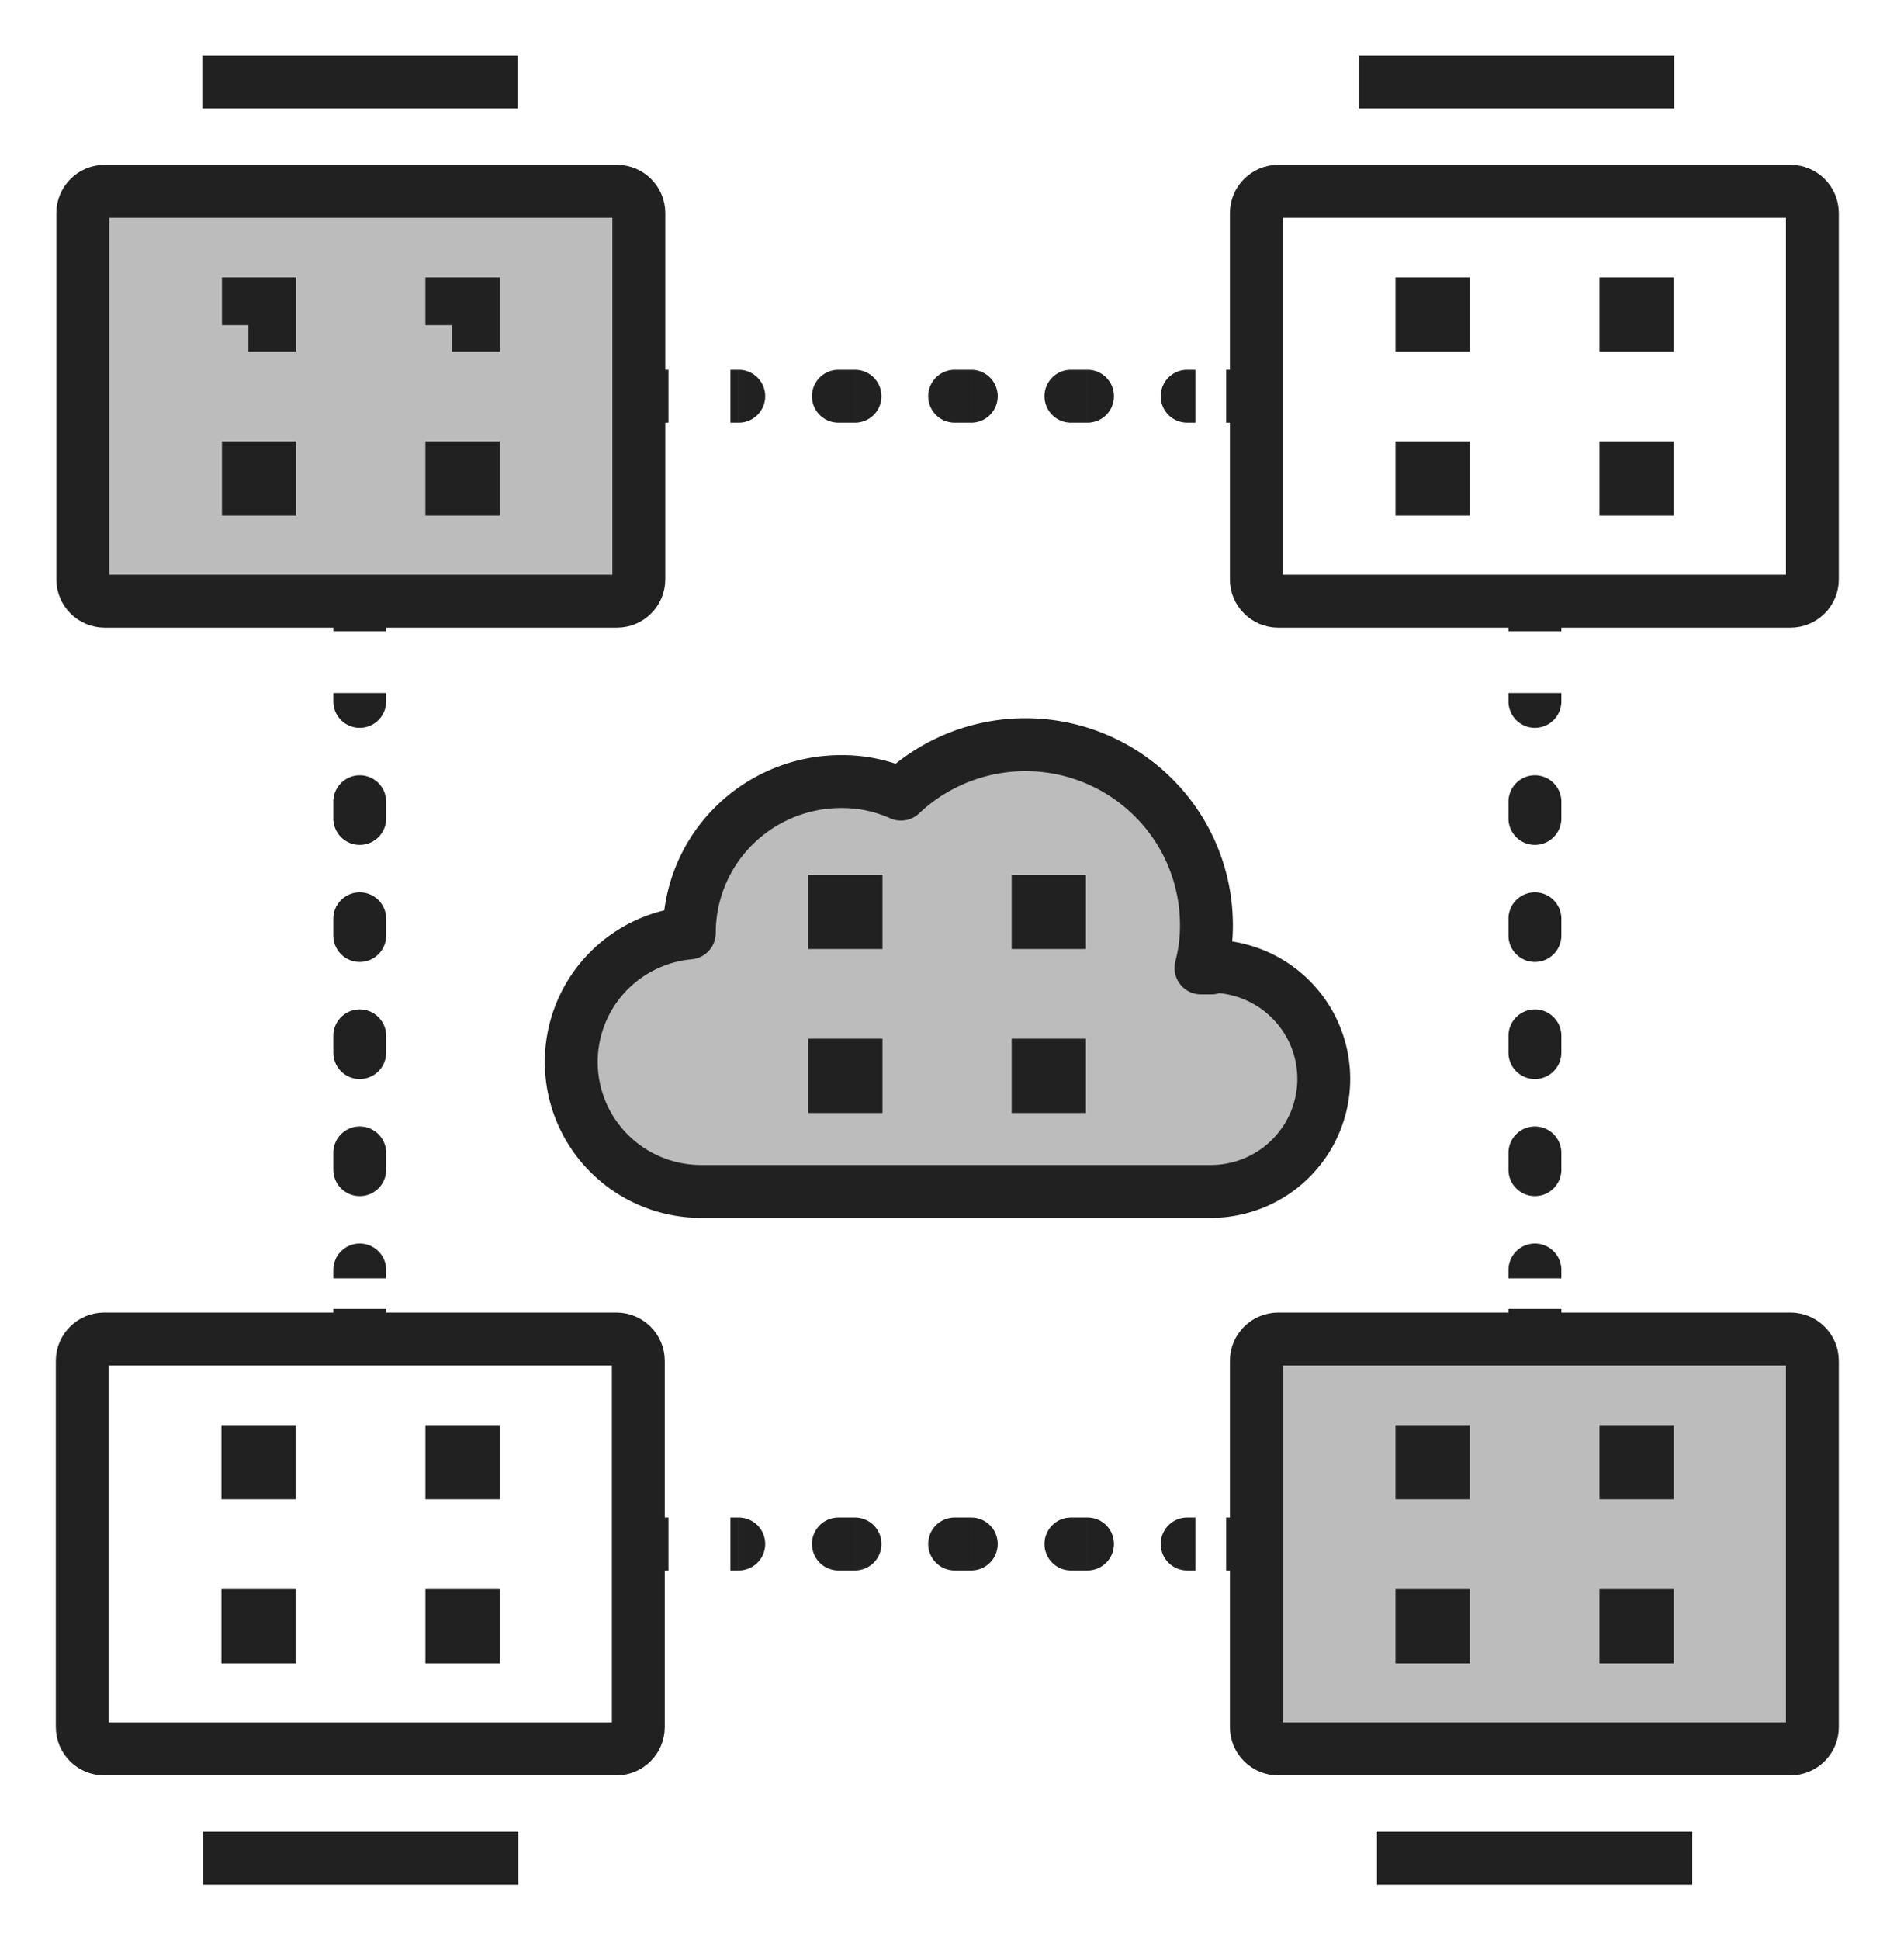
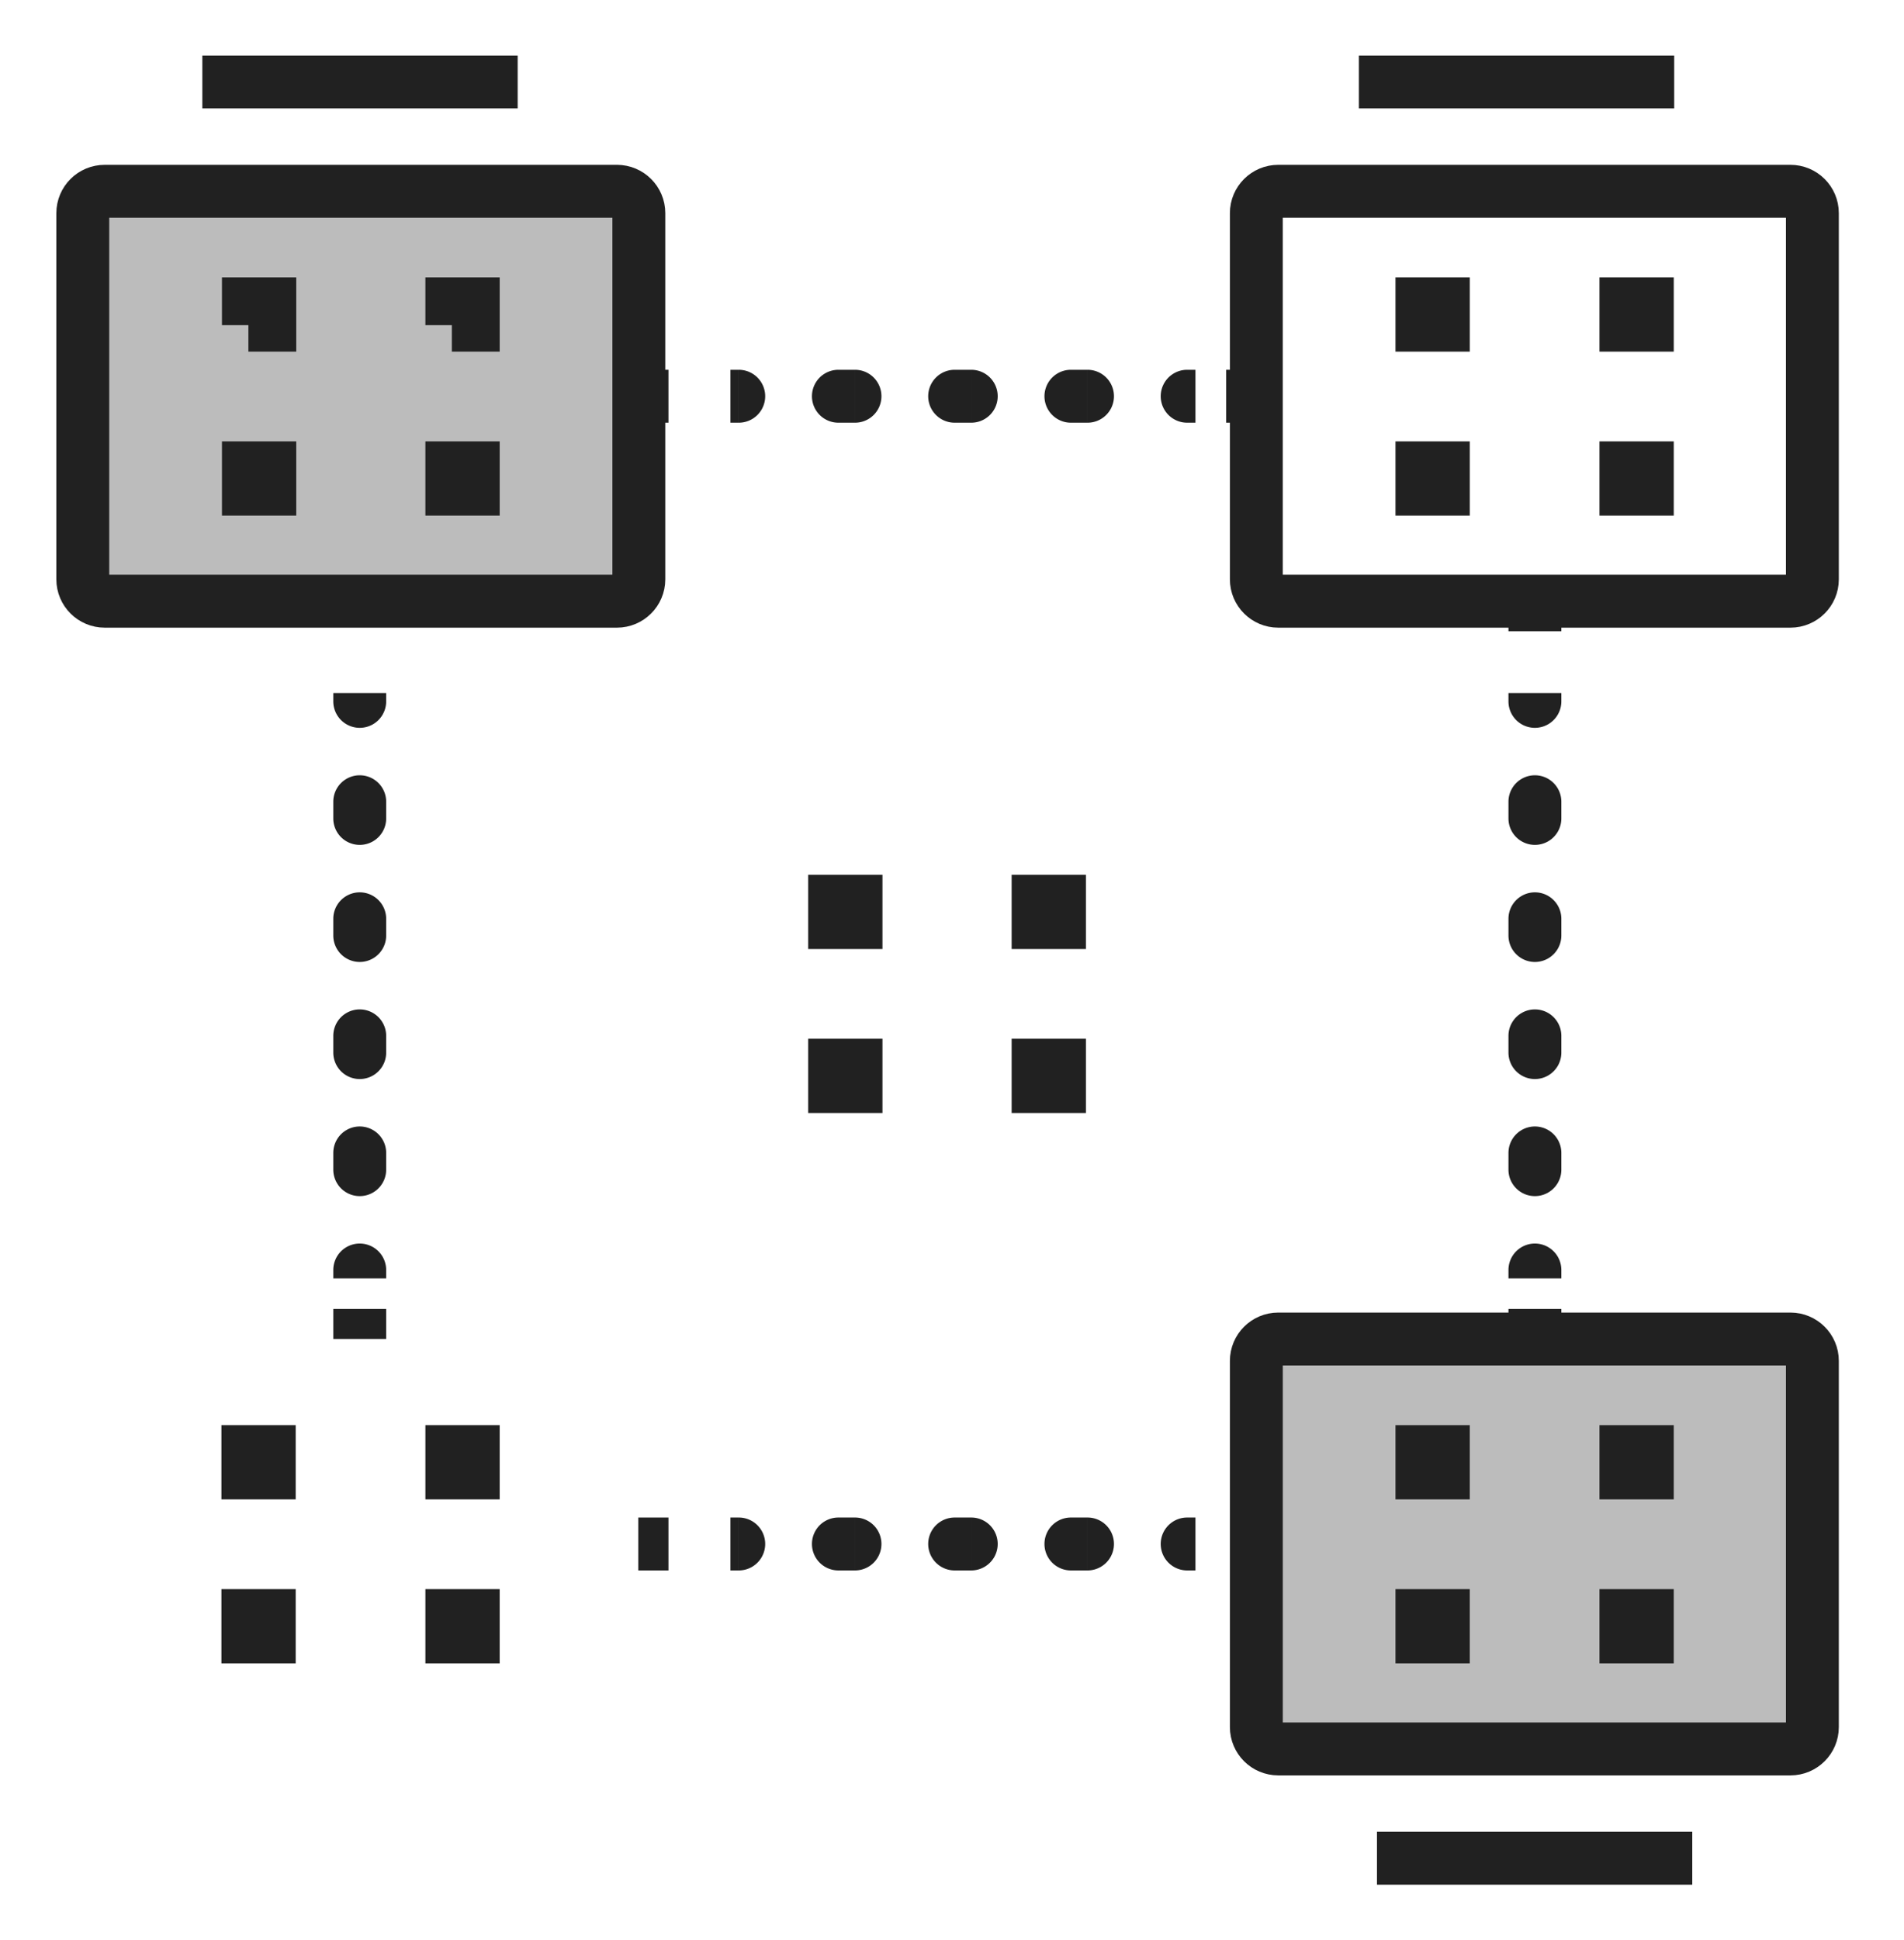
<svg xmlns="http://www.w3.org/2000/svg" width="108" height="110" viewBox="0 0 108 110" fill="none">
  <path d="M36.207 22.465h1.71" stroke="#212121" stroke-width="3" stroke-miterlimit="10" />
  <path d="M41.904 23.965a1.5 1.5 0 1 0 0-3v3zm5.652-3a1.5 1.5 0 0 0 0 3v-3zm.942 3a1.5 1.5 0 1 0 0-3v3zm5.652-3a1.5 1.5 0 0 0 0 3v-3zm.942 3a1.5 1.5 0 1 0 0-3v3zm5.653-3a1.5 1.5 0 1 0 0 3v-3zm.942 3a1.5 1.5 0 1 0 0-3v3zm5.652-3a1.5 1.5 0 0 0 0 3v-3zm-25.906 3h.47v-3h-.47v3zm6.123 0h.942v-3h-.942v3zm6.594 0h.942v-3h-.942v3zm6.595 0h.942v-3h-.942v3zm6.594 0h.47v-3h-.47v3z" fill="#212121" />
  <path d="M69.552 22.465h1.71M36.207 87.535h1.71" stroke="#212121" stroke-width="3" stroke-miterlimit="10" />
  <path d="M41.904 89.035a1.5 1.5 0 1 0 0-3v3zm5.652-3a1.5 1.5 0 1 0 0 3v-3zm.942 3a1.5 1.5 0 0 0 0-3v3zm5.652-3a1.5 1.5 0 1 0 0 3v-3zm.942 3a1.5 1.5 0 0 0 0-3v3zm5.653-3a1.5 1.5 0 1 0 0 3v-3zm.942 3a1.5 1.5 0 1 0 0-3v3zm5.652-3a1.5 1.5 0 1 0 0 3v-3zm-25.906 3h.47v-3h-.47v3zm6.123 0h.942v-3h-.942v3zm6.594 0h.942v-3h-.942v3zm6.595 0h.942v-3h-.942v3zm6.594 0h.47v-3h-.47v3z" fill="#212121" />
-   <path d="M69.552 87.535h1.71M20.405 34.085v1.704" stroke="#212121" stroke-width="3" stroke-miterlimit="10" />
  <path d="M18.905 39.764a1.5 1.5 0 1 0 3 0h-3zm3 5.69a1.5 1.5 0 0 0-3 0h3zm-3 .947a1.5 1.5 0 1 0 3 0h-3zm3 5.69a1.5 1.5 0 0 0-3 0h3zm-3 .947a1.5 1.5 0 1 0 3 0h-3zm3 5.69a1.5 1.5 0 0 0-3 0h3zm-3 .948a1.5 1.5 0 1 0 3 0h-3zm3 5.689a1.5 1.5 0 0 0-3 0h3zm-3 .948a1.5 1.5 0 1 0 3 0h-3zm3 5.689a1.5 1.5 0 1 0-3 0h3zm-3-32.712v.474h3v-.474h-3zm0 6.163v.948h3v-.948h-3zm0 6.637v.948h3v-.948h-3zm0 6.637v.949h3v-.949h-3zm0 6.638v.948h3v-.948h-3zm0 6.637v.474h3v-.474h-3z" fill="#212121" />
  <path d="M20.405 74.21v1.705M87.064 34.085v1.704" stroke="#212121" stroke-width="3" stroke-miterlimit="10" />
  <path d="M85.564 39.764a1.5 1.5 0 1 0 3 0h-3zm3 5.69a1.5 1.5 0 0 0-3 0h3zm-3 .947a1.5 1.5 0 1 0 3 0h-3zm3 5.69a1.5 1.5 0 0 0-3 0h3zm-3 .947a1.5 1.5 0 1 0 3 0h-3zm3 5.69a1.5 1.5 0 0 0-3 0h3zm-3 .948a1.5 1.5 0 1 0 3 0h-3zm3 5.689a1.5 1.5 0 0 0-3 0h3zm-3 .948a1.5 1.5 0 1 0 3 0h-3zm3 5.689a1.5 1.5 0 1 0-3 0h3zm-3-32.712v.474h3v-.474h-3zm0 6.163v.948h3v-.948h-3zm0 6.637v.948h3v-.948h-3zm0 6.637v.949h3v-.949h-3zm0 6.638v.948h3v-.948h-3zm0 6.637v.474h3v-.474h-3z" fill="#212121" />
  <path d="M87.064 74.21v1.705" stroke="#212121" stroke-width="3" stroke-miterlimit="10" />
-   <path d="M34.963 75.915H5.91c-.687 0-1.244.555-1.244 1.24v20.76c0 .685.557 1.24 1.244 1.24h29.053c.687 0 1.244-.555 1.244-1.24v-20.76c0-.685-.557-1.24-1.244-1.24zM11.509 105.353h17.885" stroke="#212121" stroke-width="3" stroke-linejoin="round" />
  <path d="M101.559 75.915H72.507c-.687 0-1.244.555-1.244 1.24v20.76c0 .685.557 1.24 1.244 1.24h29.052c.687 0 1.244-.555 1.244-1.24v-20.76c0-.685-.557-1.24-1.244-1.24z" fill="#212121" fill-opacity=".3" stroke="#212121" stroke-width="3" stroke-linejoin="round" />
  <path d="M78.106 105.353H95.99M101.559 10.845H72.507c-.687 0-1.244.555-1.244 1.24v20.76c0 .684.557 1.24 1.244 1.24h29.052c.687 0 1.244-.556 1.244-1.24v-20.76c0-.685-.557-1.24-1.244-1.24zM77.08 4.647h17.885" stroke="#212121" stroke-width="3" stroke-linejoin="round" />
  <path d="M34.994 10.845H5.94c-.687 0-1.244.555-1.244 1.24v20.76c0 .684.557 1.24 1.244 1.24h29.053c.687 0 1.244-.556 1.244-1.24v-20.76c0-.685-.557-1.24-1.244-1.24z" fill="#212121" fill-opacity=".3" stroke="#212121" stroke-width="3" stroke-linejoin="round" />
  <path d="M11.477 4.647h17.886" stroke="#212121" stroke-width="3" stroke-linejoin="round" />
-   <path d="M68.711 54.876h-.59c.214-.809.319-1.642.31-2.479a10.197 10.197 0 0 0-1.711-5.606 10.256 10.256 0 0 0-4.52-3.75 10.302 10.302 0 0 0-11.095 1.981 8.208 8.208 0 0 0-3.39-.712 8.633 8.633 0 0 0-6.093 2.514 8.566 8.566 0 0 0-2.523 6.069 7.382 7.382 0 0 0-4.875 2.479 7.326 7.326 0 0 0 .429 10.117 7.387 7.387 0 0 0 5.068 2.06H68.68c1.7 0 3.33-.672 4.531-1.87a6.37 6.37 0 0 0 1.877-4.513 6.371 6.371 0 0 0-1.877-4.513 6.42 6.42 0 0 0-4.531-1.87l.031.093z" fill="#212121" fill-opacity=".3" stroke="#212121" stroke-width="3" stroke-linejoin="round" />
  <path d="M58.883 52.305h1.213v-1.209h-1.213v1.209zM47.343 52.305h1.213v-1.209h-1.213v1.209zM58.883 61.6h1.213V60.39h-1.213V61.6zM47.343 61.6h1.213V60.39h-1.213V61.6zM25.63 83.507h1.214v-1.209H25.63v1.209zM14.06 83.507h1.213v-1.209h-1.214v1.209zM25.63 92.803h1.214v-1.209H25.63v1.209zM14.06 92.803h1.213v-1.209h-1.214v1.209zM92.227 83.507h1.213v-1.209h-1.213v1.209zM80.656 83.507h1.213v-1.209h-1.213v1.209zM92.227 92.803h1.213v-1.209h-1.213v1.209zM80.656 92.803h1.213v-1.209h-1.213v1.209zM92.227 18.436h1.213v-1.208h-1.213v1.208zM80.656 18.436h1.213v-1.208h-1.213v1.208zM92.227 27.732h1.213v-1.208h-1.213v1.208zM80.656 27.732h1.213v-1.208h-1.213v1.208zM25.63 18.436h1.214v-1.208H25.63v1.208zM14.09 18.436h1.214v-1.208H14.09v1.208zM25.63 27.732h1.214v-1.208H25.63v1.208zM14.09 27.732h1.214v-1.208H14.09v1.208z" stroke="#212121" stroke-width="3" stroke-miterlimit="10" />
</svg>